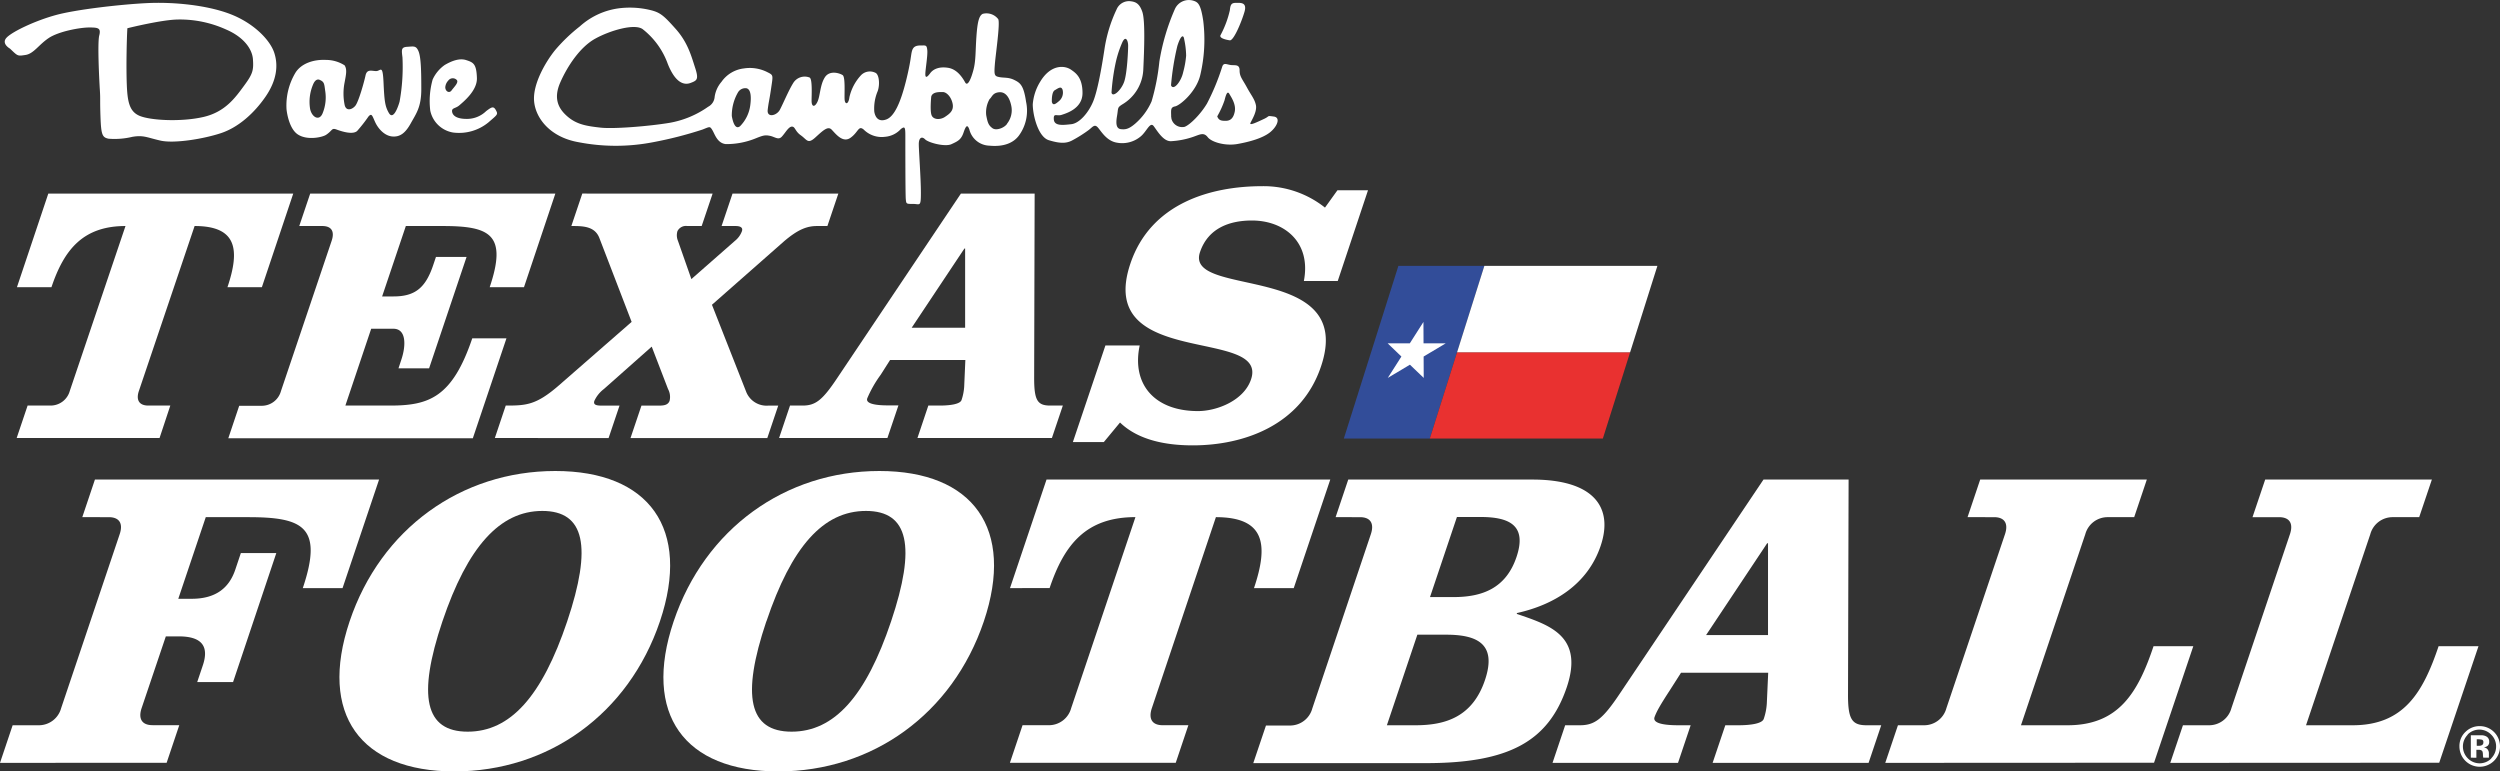
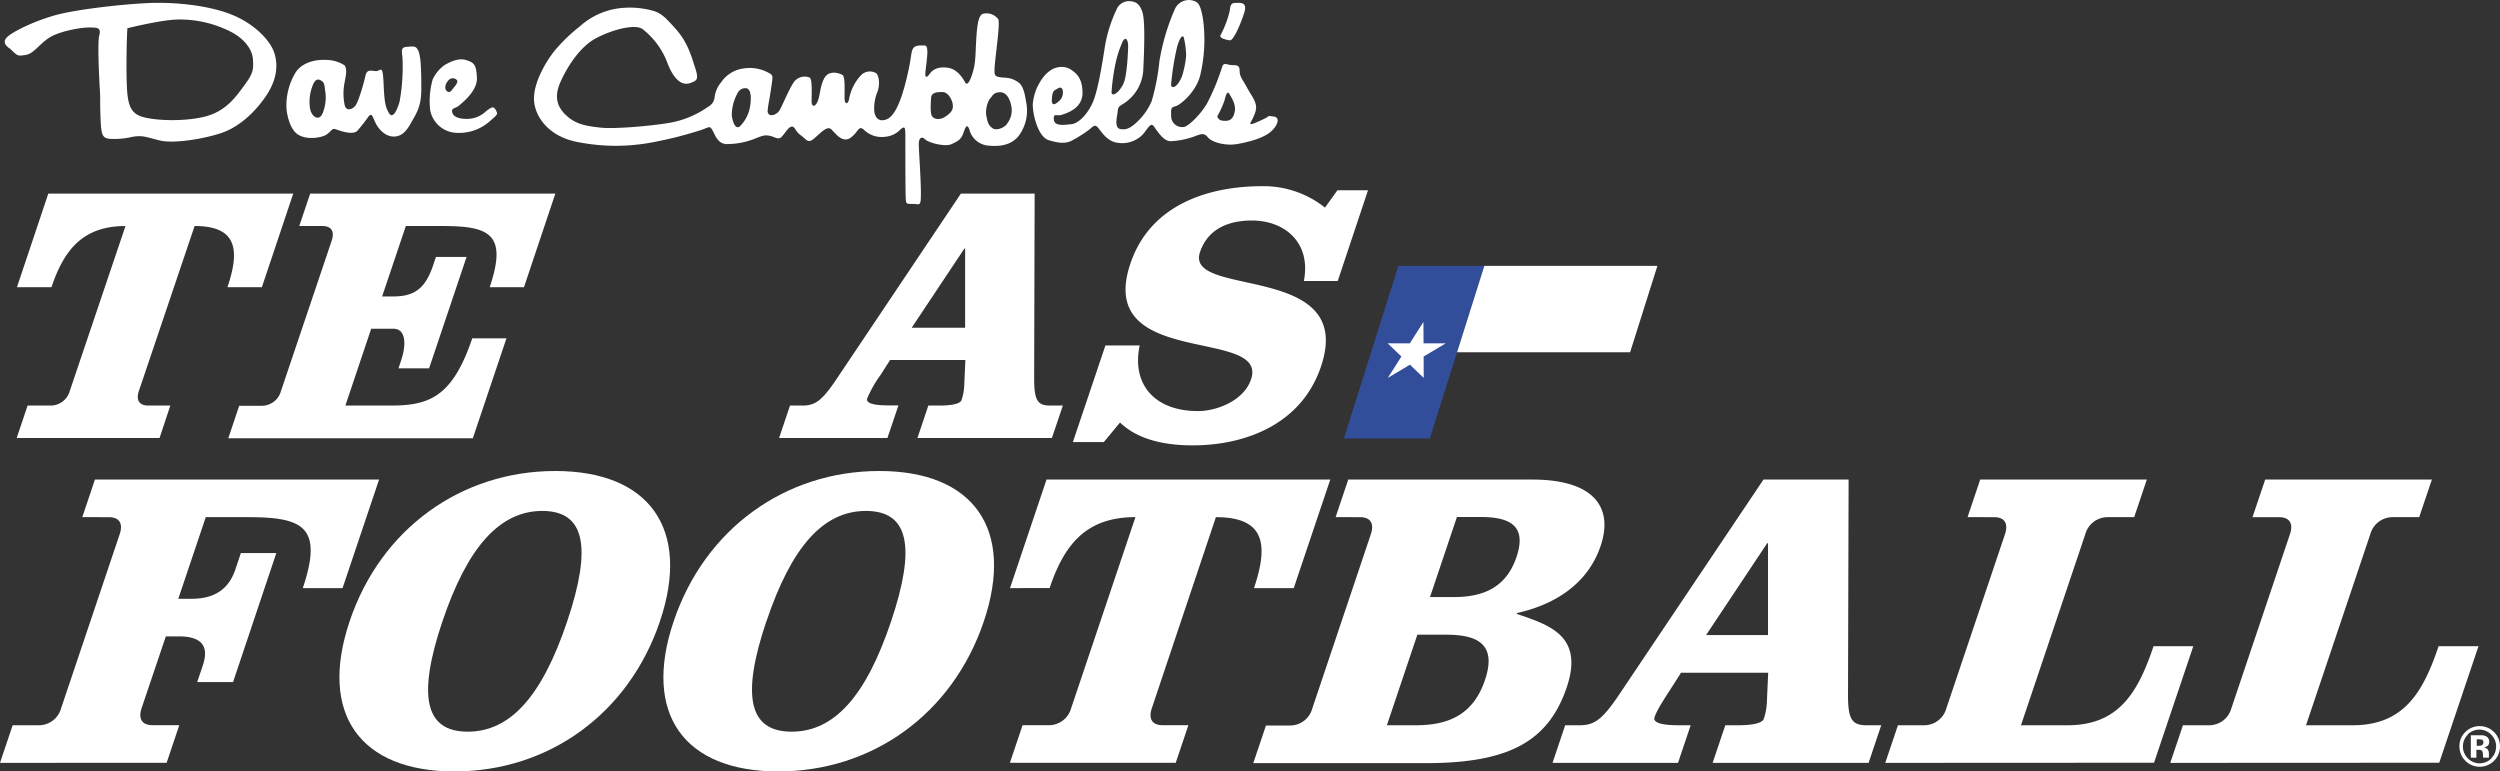
<svg xmlns="http://www.w3.org/2000/svg" id="Layer_1" data-name="Layer 1" viewBox="0 0 557.8 172.12">
  <rect x="0" y="0" width="557.8" height="172.12" fill="#333333" stroke="none" />
  <path d="M3.78,64.08l7-20.89H65.43l-7,20.89H50.75c2.82-8.39,2.13-13.65-7.33-13.65L31,87.2c-.69,2,0,3.29,2.1,3.29H38L35.6,97.73H3.72l2.44-7.24h5.1a4.45,4.45,0,0,0,4.32-3.29L28,50.43c-9.46,0-13.7,5.26-16.52,13.65Z" transform="translate(0 0)" style="fill:#fff" />
  <path d="M74,53.72c.69-2.06,0-3.29-2.1-3.29H66.77l2.44-7.24h54.7l-7,20.89h-7.65c4-11.84,0-13.65-10.54-13.65H90.55L85.26,66.14h2.55c4.77,0,7.14-1.89,8.85-7l.61-1.81h6.83L95.74,82.18H88.91l.66-2c1-3,1.15-6.83-1.81-6.83H82.82L77.06,90.49h10c8.64,0,13.85-1.81,18.31-15H113l-7.5,22.29H50.94l2.43-7.24h5a4.45,4.45,0,0,0,4.32-3.29Z" transform="translate(0 0)" style="fill:#fff" />
-   <path d="M110.41,97.73l2.43-7.24c4.53,0,6.78-.08,11.89-4.53l16.2-14.14-7.15-18.59c-1-2.8-3.75-2.8-6.3-2.8l2.44-7.24H159l-2.44,7.24h-3.21a2.12,2.12,0,0,0-2.2,1.15,3.21,3.21,0,0,0,.11,2.14l3,8.55L164,53.72a4.92,4.92,0,0,0,1.54-2.14c.3-.9-.52-1.15-1.42-1.15H161l2.44-7.24h23.61l-2.44,7.24h-2.3c-2.14,0-4.17.66-7.42,3.45L158.85,68l7.67,19.5a4.89,4.89,0,0,0,4.89,3h2.23l-2.44,7.24H140.68l2.44-7.24h3.94c1.16,0,2-.17,2.34-1.07a3.7,3.7,0,0,0-.35-2.63l-3.64-9.46L134.74,86.8a7,7,0,0,0-2.12,2.63c-.31.9.46,1.07,1.61,1.07h4l-2.44,7.24Z" transform="translate(0 0)" style="fill:#fff" />
  <path d="M230.85,43.19l-.11,41.13c0,5,.72,6.17,3.6,6.17h2.8l-2.44,7.24h-30l2.43-7.24h2.47c2.47,0,4.64-.33,4.94-1.24a11.4,11.4,0,0,0,.59-3l.26-5.92h-16.8l-2.09,3.29a26.09,26.09,0,0,0-3,5.26c-.44,1.32,2.35,1.57,4.57,1.57h2.39L198,97.73H173.83l2.44-7.24h2.79c2.88,0,4.42-1.15,7.76-6.17L214.4,43.19ZM203.41,73.13h11.93V55.45h-.16Z" transform="translate(0 0)" style="fill:#fff" />
  <path d="M298.48,62.69h-7.56c1.67-8.64-4.35-13.49-11.59-13.49-4.77,0-9.74,1.56-11.59,7.07-3.49,10.36,34.93,2.06,27,25.5-4.42,13.16-17.27,17.6-28.62,17.6-6.34,0-12.31-1.31-16.22-5.1l-3.61,4.36h-6.91l7.26-21.55h7.65c-1.84,8.64,3.3,14.64,13,14.64,4.28,0,10.27-2.38,11.84-7.07,4-11.76-34.87-2.22-26.92-25.83,4.57-13.57,18.07-17.28,29.42-17.28a22,22,0,0,1,14,4.78l2.78-3.87h6.82Z" transform="translate(0 0)" style="fill:#fff" />
  <path d="M0,170.21l2.82-8.39H8.64a5.15,5.15,0,0,0,5-3.81L26.7,119.2c.81-2.38-.05-3.81-2.43-3.81H18.36L21.18,107h63.4l-8.15,24.22H67.56c4.62-13.73,0-15.83-12.21-15.83H45.91L39.78,133.6h3c5.43,0,8.36-2.48,9.71-6.48l1.25-3.72h7.91L52,152.19H44l1.25-3.72c1.35-4,.09-6.48-5.35-6.48H37l-5.4,16c-.8,2.38.06,3.81,2.44,3.81H40l-2.82,8.39Z" transform="translate(0 0)" style="fill:#fff" />
  <path d="M147.24,138.65c-7,20.69-24.9,33.47-45.87,33.47S71.06,159.34,78,138.65s24.93-33.56,45.9-33.56S154.21,118,147.24,138.65Zm-48.53,0c-5.61,16.69-3.89,24.6,5.64,24.6s16.59-7.91,22.2-24.6S130.48,114,121,114,104.33,122,98.71,138.65Z" transform="translate(0 0)" style="fill:#fff" />
  <path d="M219.51,138.65c-7,20.69-24.9,33.47-45.87,33.47s-30.31-12.78-23.34-33.47,24.93-33.56,45.9-33.56S226.47,118,219.51,138.65Zm-48.53,0c-5.61,16.69-3.89,24.6,5.64,24.6s16.59-7.91,22.2-24.6S202.75,114,193.21,114,176.6,122,171,138.65Z" transform="translate(0 0)" style="fill:#fff" />
  <path d="M225.35,131.22,233.5,107h63.31l-8.15,24.22h-8.87c3.27-9.73,2.47-15.83-8.5-15.83L257,158c-.8,2.38.05,3.81,2.43,3.81h5.72l-2.82,8.39h-37l2.82-8.39H234a5.15,5.15,0,0,0,5-3.81l14.34-42.62c-11,0-15.88,6.1-19.15,15.83Z" transform="translate(0 0)" style="fill:#fff" />
  <path d="M305.86,119.2c.8-2.38-.05-3.81-2.43-3.81H298l2.82-8.39H341.9c13.73,0,18.13,6.2,15.24,14.78s-10.34,13.15-18.67,15l-.06.19c7.27,2.48,15,4.86,11.19,16.3-4.11,12.21-13,17-31.45,17H279.63l2.83-8.39h5.34a5.15,5.15,0,0,0,5-3.81Zm3.58,42.62h6.38c6.77,0,12.75-1.91,15.51-10.1s-1.93-10.11-8.7-10.11h-6.39Zm9.62-28.6h5.25c6.48,0,11.73-2,14.07-9s-1.59-8.87-8.07-8.87h-5.24Z" transform="translate(0 0)" style="fill:#fff" />
  <path d="M412.46,107l-.13,47.67c-.05,5.82.84,7.15,4.17,7.15h3.24l-2.82,8.39h-34.8l2.83-8.39h2.86c2.86,0,5.37-.38,5.72-1.43a13,13,0,0,0,.68-3.43l.31-6.86H375.07l-2.43,3.81c-2.17,3.34-3,4.77-3.48,6.1-.52,1.53,2.72,1.81,5.3,1.81h2.76l-2.82,8.39h-28l2.82-8.39h3.25c3.33,0,5.12-1.33,9-7.15l32-47.67Zm-31.8,34.7h13.82V121.21h-.19Z" transform="translate(0 0)" style="fill:#fff" />
  <path d="M420.64,170.21l2.83-8.39h5.81a5.14,5.14,0,0,0,5-3.81l13.07-38.81c.8-2.38-.06-3.81-2.44-3.81H439l2.82-8.39H479l-2.82,8.39h-5.91a5.15,5.15,0,0,0-5,3.81l-14.35,42.62h10.39c11.45,0,15.73-7.34,19.19-17.64h8.87l-8.76,26Z" transform="translate(0 0)" style="fill:#fff" />
  <path d="M484.23,170.21l2.83-8.39h5.81a5.15,5.15,0,0,0,5-3.81l13.06-38.81c.8-2.38-.05-3.81-2.44-3.81h-5.91l2.83-8.39H542.6l-2.83,8.39h-5.91a5.15,5.15,0,0,0-5,3.81l-14.34,42.62h10.39c11.44,0,15.72-7.34,19.19-17.64H553l-8.76,26Z" transform="translate(0 0)" style="fill:#fff" />
  <path d="M61.17,11.71c-1-2.93-4.74-6.69-10-8.65S38.59.42,32.88.69,17.13,2.09,12.53,3.34s-9.62,3.63-11,5,.7,2.51.7,2.51C4,12.54,3.88,12.54,5.7,12.26S8.62,10,10.85,8.5s7-2.37,9.06-2.37,2.65.14,2.23,1.81,0,9.9.14,12.13,0,1.95.14,6,.42,4.6,1.81,4.88a16.86,16.86,0,0,0,5.3-.42c2.51-.42,3.21.14,6.27.84S45.42,31,49.32,29.7s7.39-4.46,9.9-8.09S62.15,14.63,61.17,11.71Zm-6.69,7.38c-1.95,2.65-4.18,5.86-9.06,7s-11.88.81-14.36-.28c-2.23-1-2.64-3.2-2.78-7.24s0-10,.14-12.27c0,0,7.8-1.95,11.42-1.95a25,25,0,0,1,10.6,2.23c3.9,1.67,5.85,4.32,6,6.69S56.43,16.45,54.48,19.09Z" transform="translate(0 0)" style="fill:#fff" />
  <path d="M93.38,11.44c-.54-1.3-1.08-1.08-2.49-1s-1.3.65-1.09,2.38a43.62,43.62,0,0,1-.65,9.88c-.54,1.85-1.52,4-2.39,2.5s-1-2.72-1.19-6.84-.65-2.5-1.63-2.5-2.06-.54-2.39,1S80,22.73,79.28,23.6s-2.07,1.3-2.39-.22a12.75,12.75,0,0,1,0-5c.32-1.74.59-2.87,0-3.8a7.72,7.72,0,0,0-4.15-1.21c-2.78-.14-5.51.78-6.81,2.84a14.21,14.21,0,0,0-2,8.17c.13,1.27.74,4.44,2.51,5.61,2.1,1.39,5.46.64,6.29.11,1.52-1,1.2-1.63,2.39-1.19s3.58,1.19,4.56.32A33,33,0,0,0,82.21,26c.76-.87.86-.11,1.52,1.3s2.06,3,3.79,3.15,2.93-.76,4.13-2.93S94,23.92,94,19.91,93.93,12.75,93.38,11.44ZM72,25.23c-.76,1.95-2.49.87-2.82-1a9.88,9.88,0,0,1,.65-5.32c.65-1.63,1.52-1.08,1.52-1.08,1,.43,1,.87,1.2,2.38A9.36,9.36,0,0,1,72,25.23Z" transform="translate(0 0)" style="fill:#fff" />
  <path d="M110.64,24.58c-.54-1-1-.66-2.17.21a6.13,6.13,0,0,1-4.34,1.74c-2.28,0-3.15-.76-3.26-1.63s.76-.65,1.63-1.41,4-3.26,3.91-6.08c-.11-3.14-.76-3.47-2.39-4s-3.47.32-4.78,1.08a8,8,0,0,0-2.71,3.26A17.81,17.81,0,0,0,96,24.68a6.24,6.24,0,0,0,5.1,4.89,10.31,10.31,0,0,0,7.9-2.28C111,25.55,111.18,25.55,110.64,24.58ZM99.35,19.47A2.39,2.39,0,0,1,100,18a1.25,1.25,0,0,1,1.74-.31l.11.09c.65.54-.54,1.63-1.09,2.39S99.35,20.34,99.35,19.47Z" transform="translate(0 0)" style="fill:#fff" />
  <path d="M228.94,22.73c-.54-3.69-1.3-4.23-2.61-4.88s-2.27-.44-3.36-.65-1.19-.44-1-2.83,1.2-9.11.76-10.09a3.3,3.3,0,0,0-3.47-1.19c-.87.44-1.19,2-1.41,5.21s-.11,5.21-.65,7.27-1.3,3.8-1.85,2.82-1.73-2.93-3.8-3.26-3.36.33-4,1.2-1.09,1.19-1.09.21.55-4.12.44-5.31-.33-1.09-1.31-1.09-1.73.11-2.06,1.09-.21,2.17-1.41,6.94-2.6,7.82-4.34,8.47-2.5-.44-2.71-1.74a9.9,9.9,0,0,1,.76-4.56c.54-1.52.32-3.8-.55-4.12a2.75,2.75,0,0,0-3.25.65,10.65,10.65,0,0,0-2.5,4.78c-.21,1.73-1,1.73-1.08.54s.21-5-.44-5.43-2.93-1.19-4,.54-1,4.13-1.63,5.43-1.3,1.09-1.3-.22.21-4.88-.44-5.21A3,3,0,0,0,177,18.5c-1.08,1.73-2.28,4.66-3,6s-2.93,1.84-2.71,0,.33-1.85.76-4.78.54-2.93-.76-3.58a8.6,8.6,0,0,0-5.32-.87,7.1,7.1,0,0,0-5,3,6.5,6.5,0,0,0-1.52,3.37A2.7,2.7,0,0,1,158,23.82a21.29,21.29,0,0,1-8.57,3.58c-4.56.76-12.48,1.41-15.42,1.08s-5.2-.65-7.27-2.38-3.36-4-1.73-7.71,4.45-7.92,7.81-9.77,8.9-3.47,10.64-2.06A17.25,17.25,0,0,1,149,14.27c1.74,4.34,3.69,4.77,5.1,4.23s1.85-.76,1-3.37-1.63-5.64-4.34-8.68S147.29,2.76,145,2.22a19.44,19.44,0,0,0-7.17-.33,16.15,16.15,0,0,0-8.46,4,37.67,37.67,0,0,0-5.54,5.32c-2.12,2.63-5,7.59-4.66,11.39s3.58,8,9.87,9.12a43.55,43.55,0,0,0,16.72,0,87,87,0,0,0,11-2.82c1.63-.65,1.63-.76,2.17.11s1.08,2.93,3,3.14a17.24,17.24,0,0,0,6.73-1.3c1.62-.65,2.06-.76,3.14-.54s1.85,1,2.61.21,1.52-2.27,2.28-2.27.65,1,2,1.95,1.52,2,3.15.54,2.82-2.71,3.69-1.84S188,32,189.77,30.74s1.74-2.82,2.93-1.84a5.66,5.66,0,0,0,4.78,1.62A5.35,5.35,0,0,0,201,28.79c.87-.65,1-.44,1,1.41s0,13.13.1,14.22.11,1.08,1.63,1.08,1.74.76,1.74-2.49S205,33.58,205,32.17s.65-1.84,1.41-1.08,4.45,1.73,5.87,1.08,2.17-1,2.71-2.6.87-1.85,1.3-.65a4.75,4.75,0,0,0,4.45,3.58c3.26.32,5.43-.65,6.62-2.28A9.38,9.38,0,0,0,228.94,22.73Zm-61.54.76a8.17,8.17,0,0,1-2.28,4.67c-1.08.87-1.62-1-1.84-2.28a10.24,10.24,0,0,1,1.41-5.32,1.9,1.9,0,0,1,1.84-.87C167.62,19.91,167.62,21.86,167.4,23.49Zm43.41,2.61c-1,.65-2.49.65-2.93-.33s-.1-4.23-.1-4.23c.32-1.09,1.84-1,2.6-1s1.85,1,2.17,2.6S211.79,25.44,210.81,26.1Zm13.9,1.51c-.55.87-2.39,1.63-3.26,1s-1.09-1.19-1.41-2.93a6,6,0,0,1,.76-3.58c.54-.43.65-1.41,2.17-1.52s2.38,1.39,2.71,3.26a4.81,4.81,0,0,1-1,3.77Z" transform="translate(0 0)" style="fill:#fff" />
  <path d="M284.18,26c-1.63-.22-.76-.11-2.17.54s-3.36,1.63-3,.87,1.52-2.61,1.2-4-1-2.06-2-3.91-1.63-2.38-1.63-3.79-1-1.09-1.95-1.2-1.63-.65-1.95.44a50.75,50.75,0,0,1-3.37,8.14c-1.41,2.38-3.8,4.77-5,5.21a2.47,2.47,0,0,1-2.95-1.87c0-.1,0-.2-.05-.3,0-1.52-.22-2.18.87-2.39s4.77-3.26,5.64-7.06a34.35,34.35,0,0,0,.65-12c-.57-3.87-1.22-4.2-2.2-4.52A3.42,3.42,0,0,0,262.15,2a48.34,48.34,0,0,0-3.47,11.72,48.3,48.3,0,0,1-1.74,8.9,14,14,0,0,1-3.69,5c-1.41,1.2-2.17,1.31-3.15,1.2s-1.19-1.09-.87-2.93,0-1.85,1.2-2.61a9.51,9.51,0,0,0,4.66-7.7c.22-4.67.44-11-.21-12.92S253.36.37,252.06.26a3,3,0,0,0-2.93,1.85,31.54,31.54,0,0,0-2.72,9c-.65,4.23-1.52,9.11-2.49,11.5s-3,4.89-4.89,5.1-3.8.44-3.9-1.08.65-.65,1.73-1,4.67-1.41,4.67-4.88S240,16.27,239,15.57c-1.41-1-4.56-1.3-6.94,2.71a11.28,11.28,0,0,0-1.63,5c0,2.39,1.19,7.27,3.58,8s3.8.76,5.1.11a29.18,29.18,0,0,0,3.8-2.38c.87-.66,1.3-1.42,2.06-.55s1.95,3,4.23,3.37a6.4,6.4,0,0,0,5.21-1.31c1.41-1.08,2.17-3.47,3-2.38s2.17,3.47,3.91,3.36a18.13,18.13,0,0,0,5-1c1.52-.54,2.28-1,3.15.11s3.91,2,6.62,1.52,5.64-1.3,7.27-2.6S285.81,26.2,284.18,26ZM262.69,10.25c.87-2.71,1.41-2.39,1.52-1.52a18.33,18.33,0,0,1,.44,3.69,20.11,20.11,0,0,1-.66,3.69c-.43,2.06-2.17,4.23-2.71,2.93A58.09,58.09,0,0,1,262.69,10.25Zm-28,12.48s-.11-2.17.65-2.6,1.41-1,1.74-.11a2.49,2.49,0,0,1-.87,2.6C235.45,23.27,234.91,23.6,234.69,22.73ZM248,20.67a45.75,45.75,0,0,1,1-7,24.14,24.14,0,0,1,1.41-4.23c.76-1.63,1.3-.33,1.3.76s-.22,6.08-.87,8S248.26,21.86,248,20.67Zm27.5,4.23c-.33,1.63-1.09,2.06-2.06,2.06s-1.52-.11-1.85-1a20.62,20.62,0,0,0,1.63-3.58c.32-1.31.65-2.18,1.08-1.42S275.82,23.27,275.5,24.9Z" transform="translate(0 0)" style="fill:#fff" />
  <path d="M274.41,9s-2.6-.33-2.06-1.2a22.19,22.19,0,0,0,2.06-5.53c.11-1.2.33-1.63,1.31-1.63s2.6-.22,1.95,2S275.28,9.06,274.41,9Z" transform="translate(0 0)" style="fill:#fff" />
  <polygon points="312.01 59.32 299.84 97.84 319.02 97.84 331.19 59.32 312.01 59.32" style="fill:#324d99" />
-   <polygon points="325.1 78.6 319.02 97.84 357.63 97.84 363.71 78.6 325.1 78.6" style="fill:#e93130" />
  <polygon points="369.8 59.32 331.19 59.32 325.1 78.6 363.71 78.6 369.8 59.32" style="fill:#fff" />
  <polygon points="317.6 71.83 317.62 76.6 322.58 76.6 317.64 79.55 317.66 84.32 314.58 81.37 309.64 84.32 312.68 79.55 309.61 76.6 314.56 76.6 317.6 71.83" style="fill:#fff" />
  <path d="M556.44,169.78a4.52,4.52,0,0,1-7.69-3.25,4.29,4.29,0,0,1,1.41-3.29,4.44,4.44,0,0,1,3.11-1.23,4.53,4.53,0,0,1,3.17,7.77Zm-5.82-5.87a3.74,3.74,0,0,0,0,5.29,3.68,3.68,0,0,0,5.22.05l0-.05a3.68,3.68,0,0,0,1.09-2.66,3.59,3.59,0,0,0-1.09-2.62,3.66,3.66,0,0,0-5.17-.12l-.12.12Zm.67,5.14v-5h2.43a2.31,2.31,0,0,1,1,.25,1.26,1.26,0,0,1,.67,1.2,1.11,1.11,0,0,1-.35.91,1.7,1.7,0,0,1-.87.34,1.65,1.65,0,0,1,.71.29,1.39,1.39,0,0,1,.44,1.12v.89h-1.25a3.27,3.27,0,0,1-.08-.7,2.49,2.49,0,0,0-.08-.61.62.62,0,0,0-.37-.37,1.38,1.38,0,0,0-.45-.08h-.56v1.78Zm2.4-4a2.24,2.24,0,0,0-.77-.1h-.31v1.45h.5a1.31,1.31,0,0,0,.72-.18.69.69,0,0,0,.26-.6.56.56,0,0,0-.4-.62Z" transform="translate(0 0)" style="fill:#fff" />
</svg>